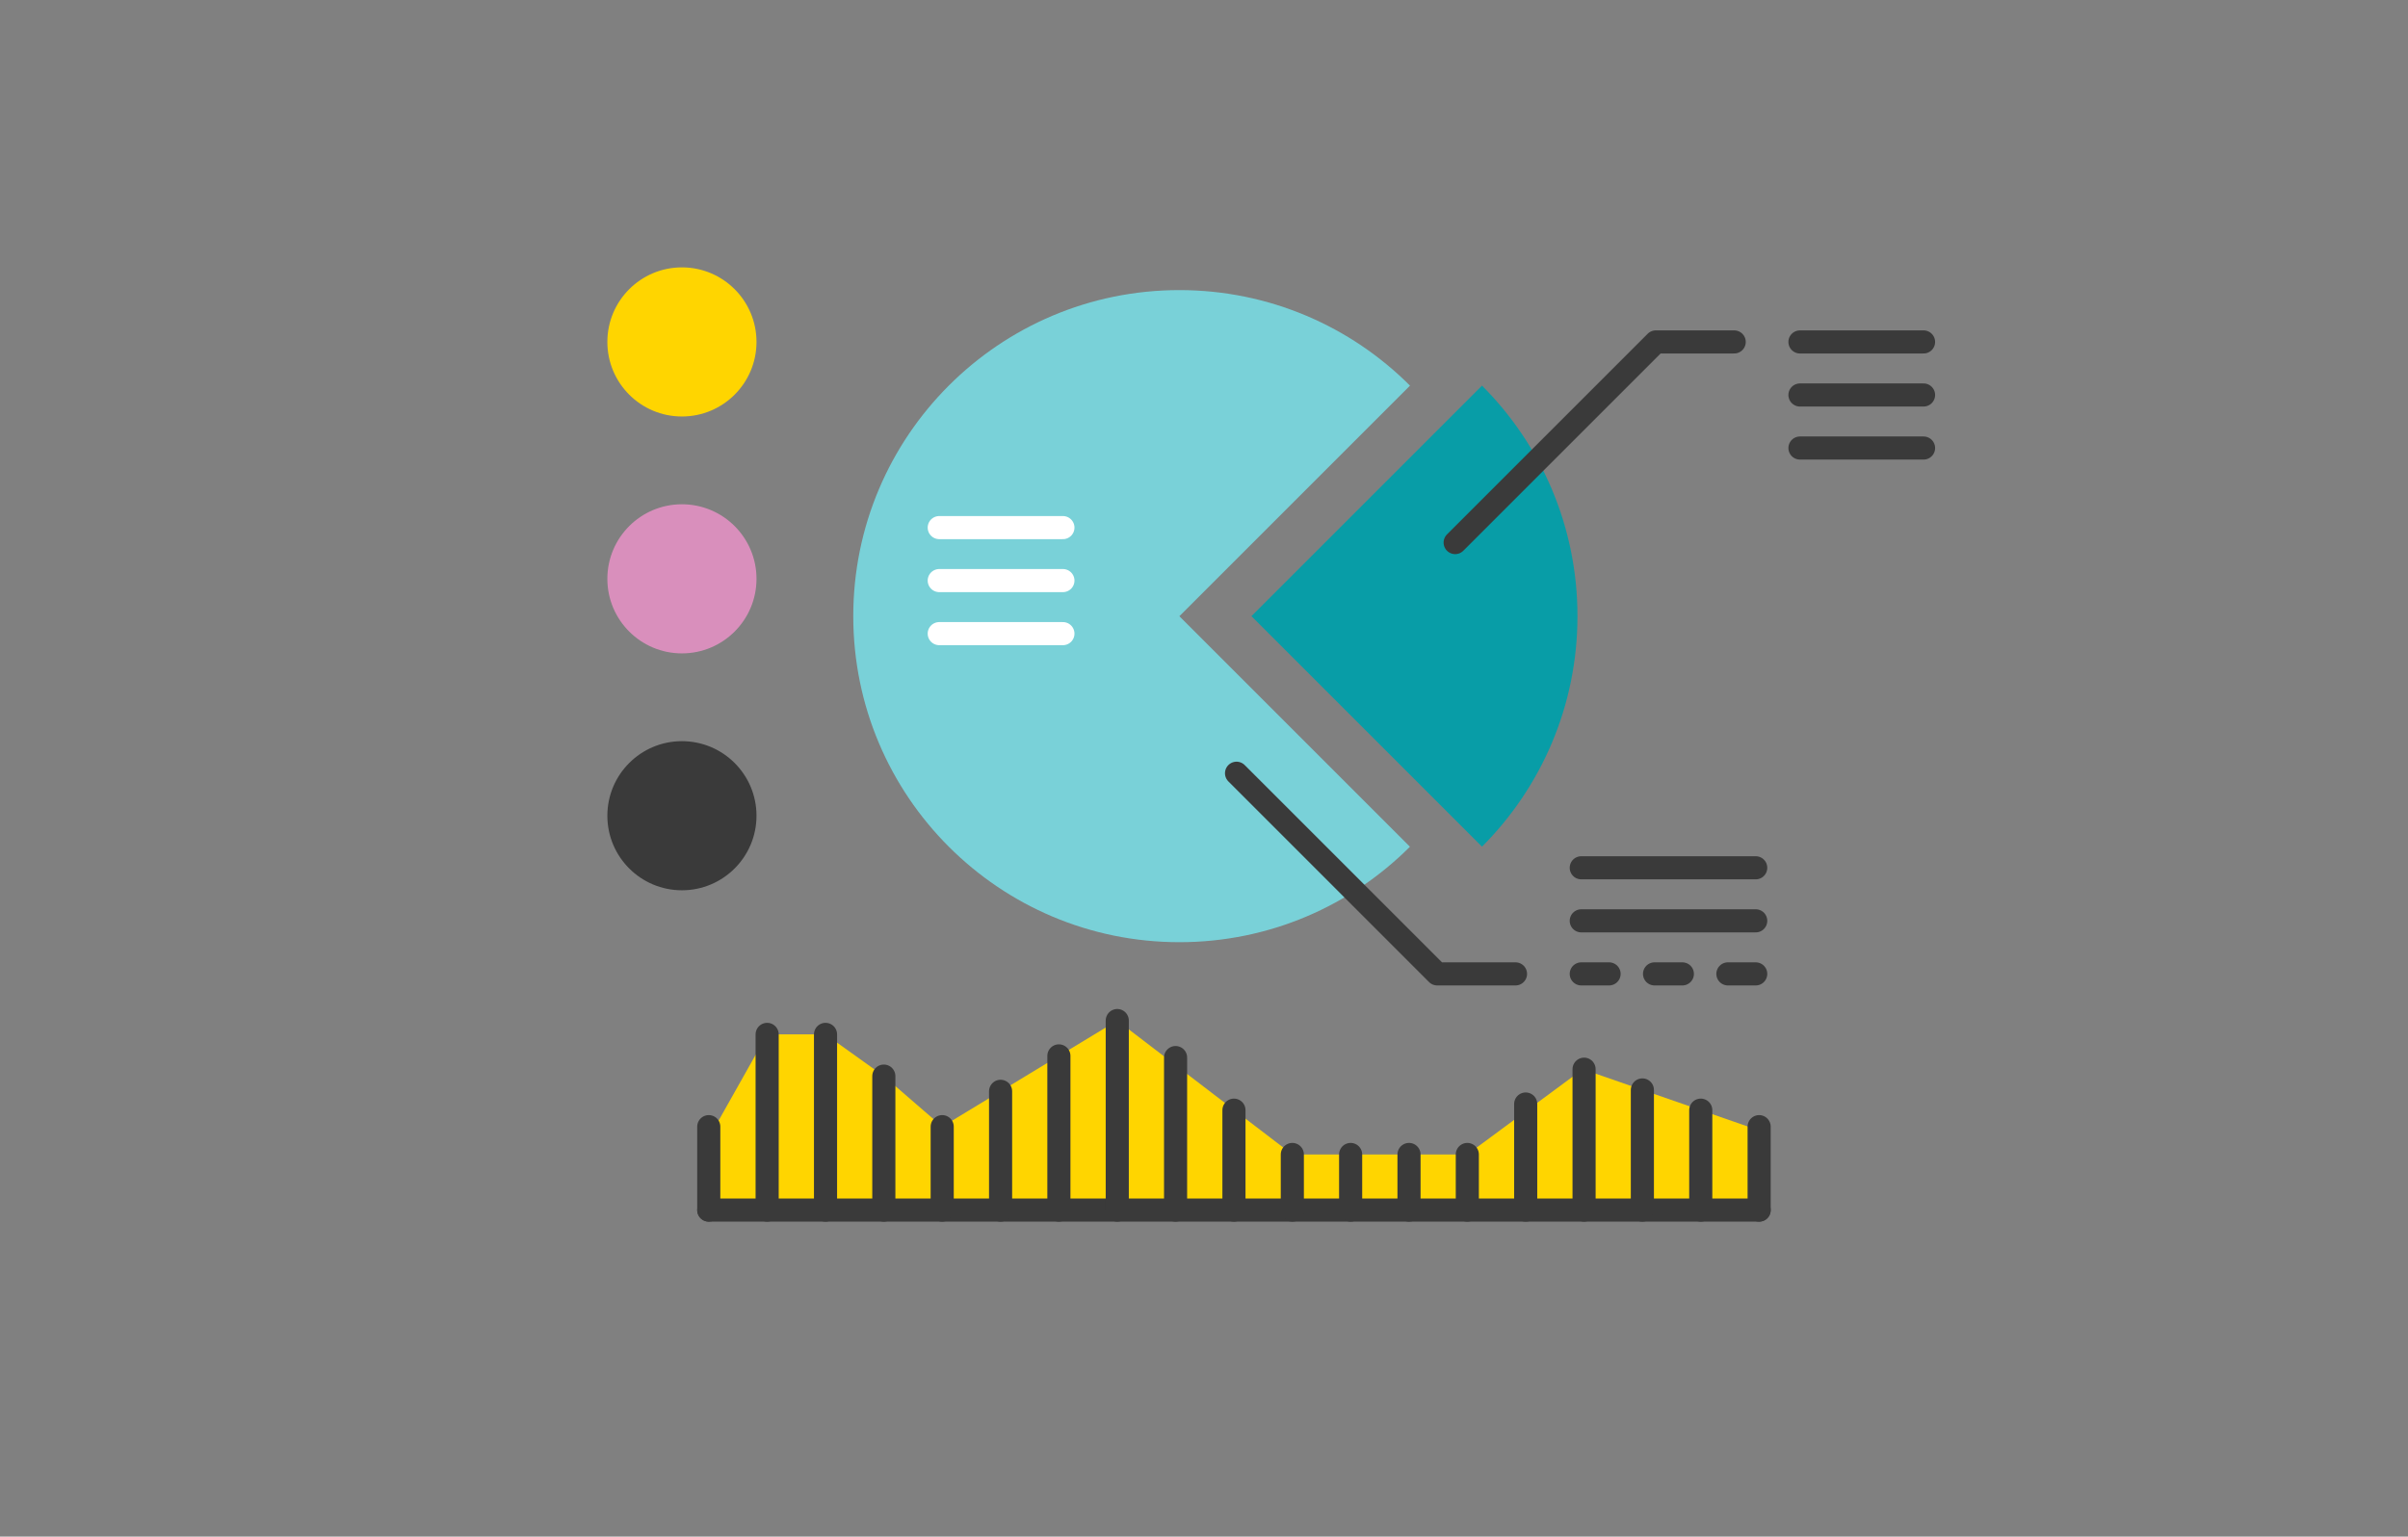
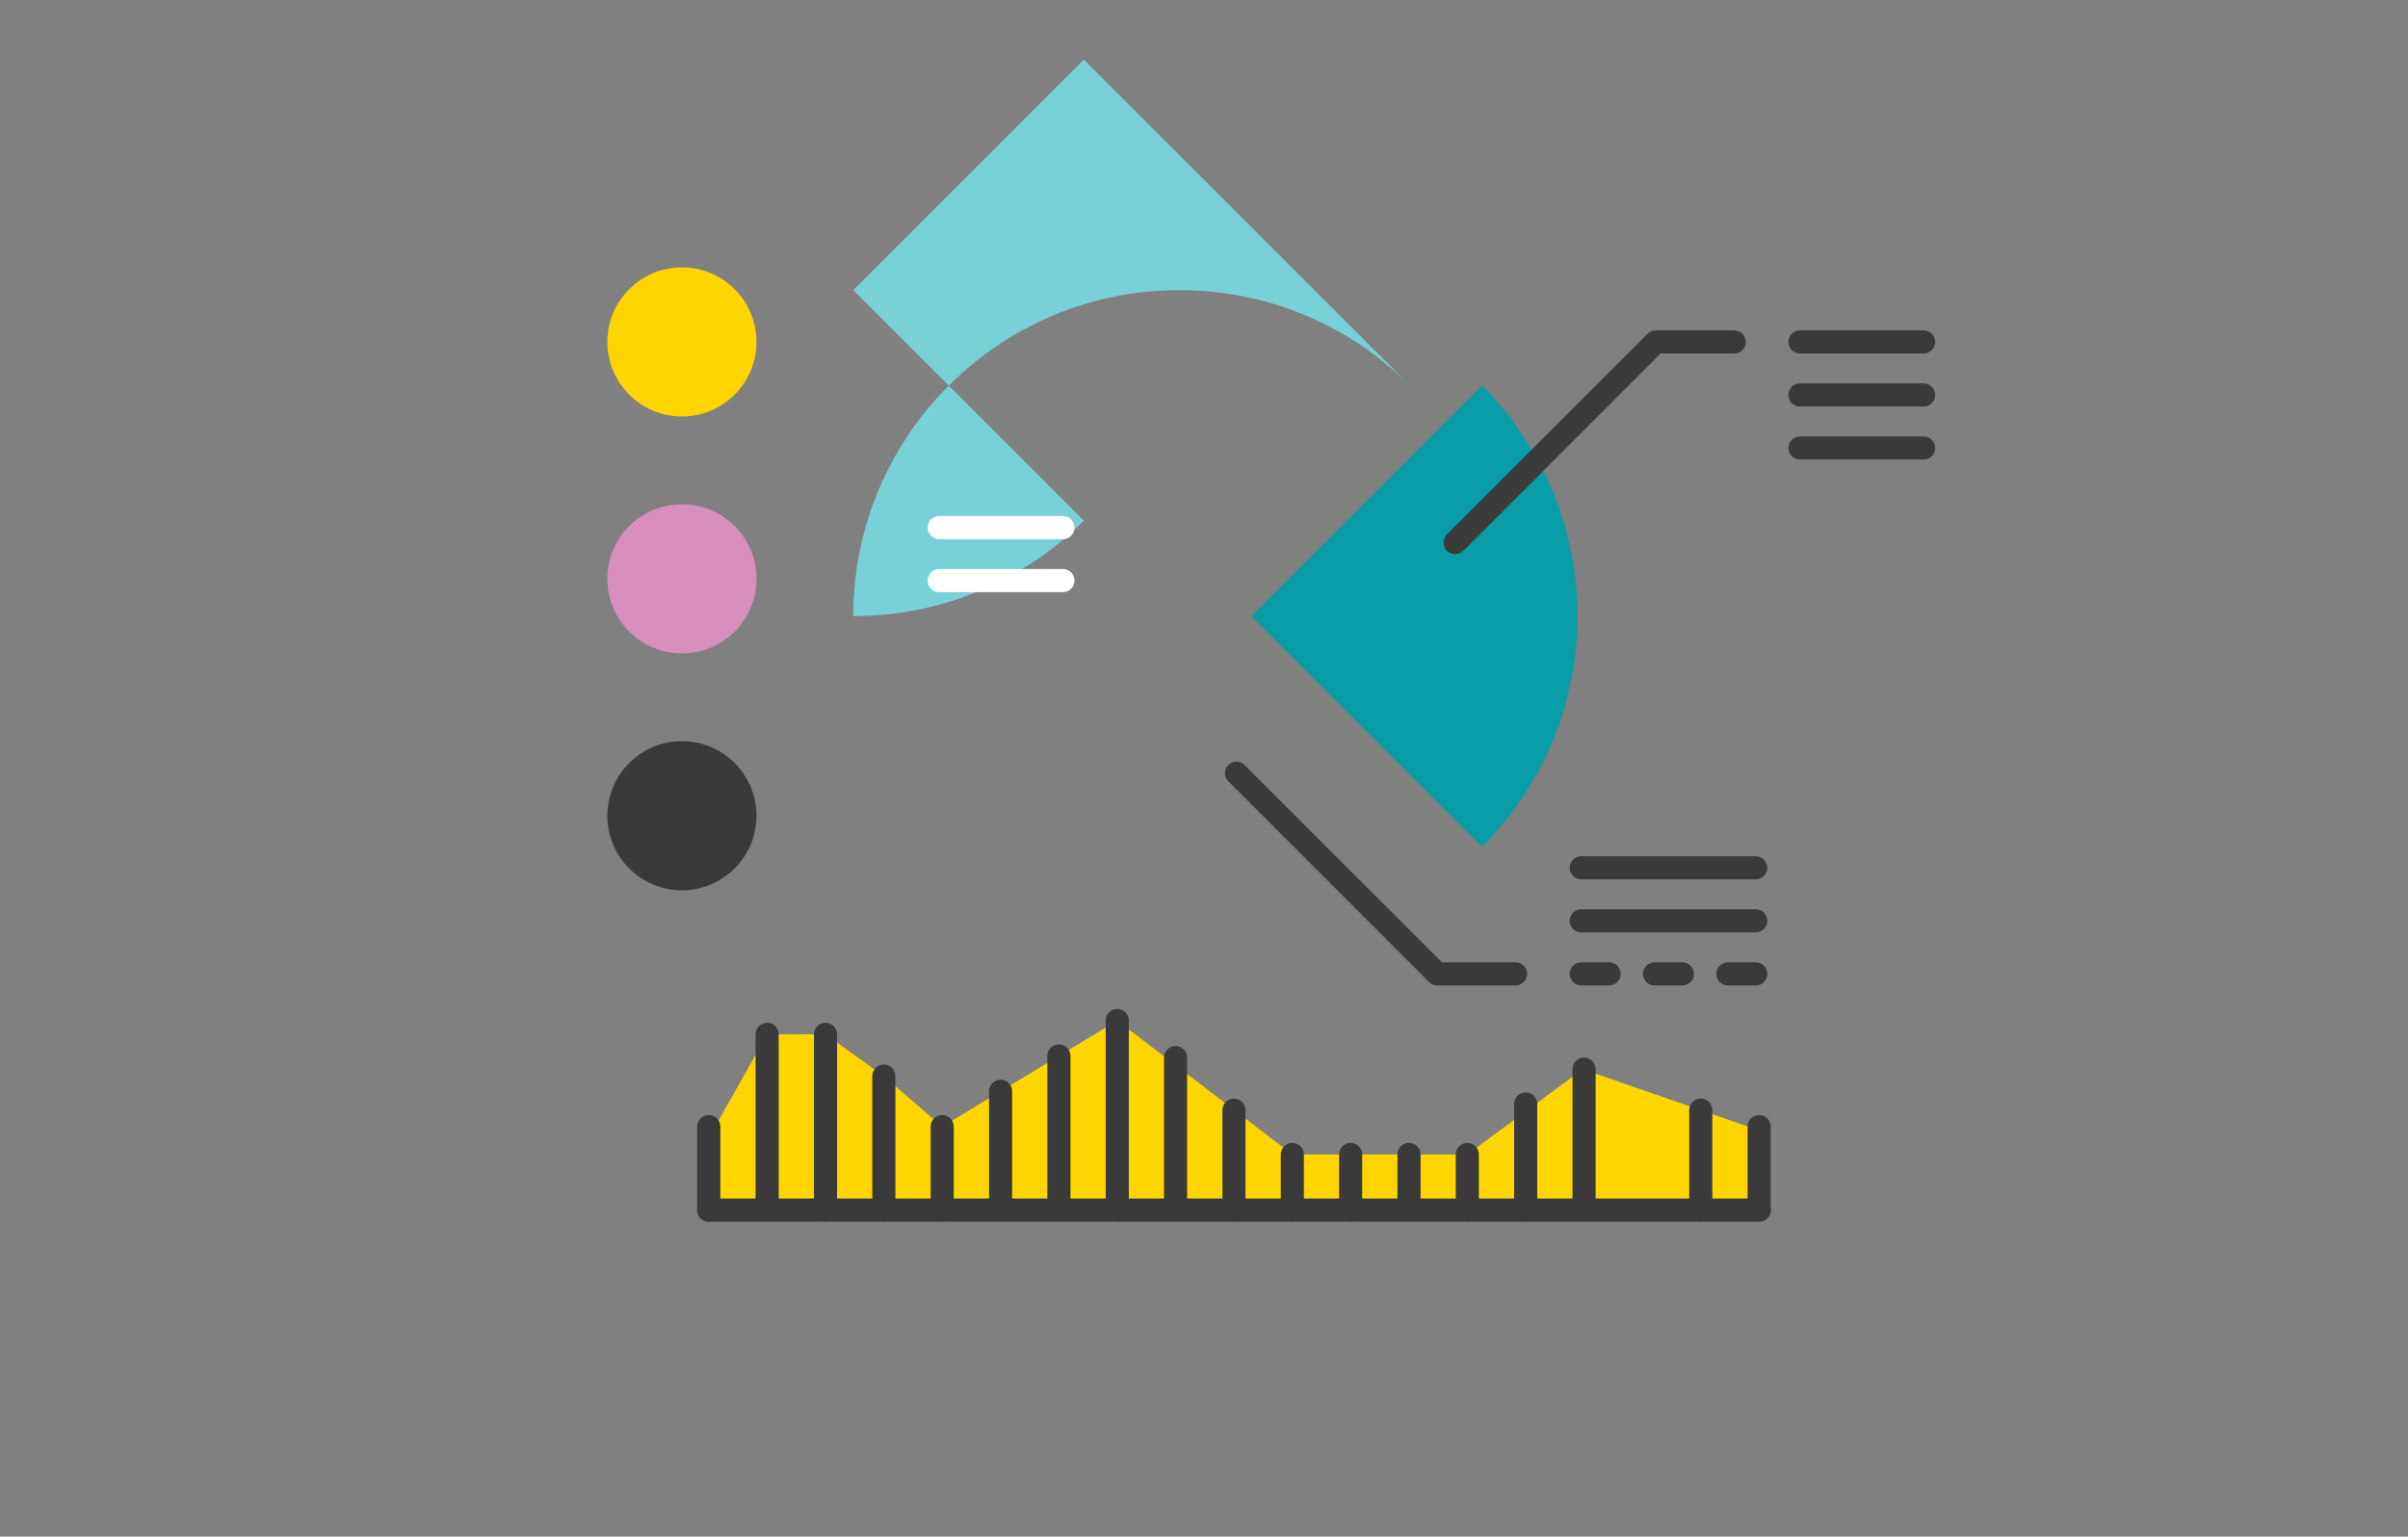
<svg xmlns="http://www.w3.org/2000/svg" viewBox="0 0 316.78 202.18">
  <rect x="0" y="0" width="316.78" height="202.18" fill="#808080" stroke="none" />
  <defs>
    <style>.e,.f{stroke:#3a3a3a;}.e,.f,.g{stroke-linecap:round;stroke-linejoin:round;stroke-width:3.04px;}.e,.g{fill:none;}.h{fill:#ffd500;}.i{fill:#d98fbc;}.j{fill:#089da7;}.k{fill:#3a3a3a;}.l{fill:#79d1d8;}.f{fill:#fff;}.g{stroke:#fff;}</style>
  </defs>
  <g id="a" />
  <g id="b" />
  <g id="c">
    <polygon class="h" points="93.24 149.74 100.92 136.1 108.6 136.1 116.27 141.59 123.95 148.24 146.98 134.28 170.01 151.9 193.03 151.9 208.22 140.68 231.42 148.74 231.42 159.22 93.24 159.22 93.24 149.74" />
-     <path class="l" d="M185.48,50.73c-7.76-7.76-18.49-12.56-30.33-12.56-23.69,0-42.9,19.21-42.9,42.9s19.21,42.9,42.9,42.9c11.85,0,22.57-4.8,30.33-12.56l-30.33-30.33,30.33-30.33Z" />
+     <path class="l" d="M185.48,50.73c-7.76-7.76-18.49-12.56-30.33-12.56-23.69,0-42.9,19.21-42.9,42.9c11.85,0,22.57-4.8,30.33-12.56l-30.33-30.33,30.33-30.33Z" />
    <path class="j" d="M207.52,81.07c0-11.85-4.8-22.57-12.56-30.33l-30.33,30.33,30.33,30.33c7.76-7.76,12.56-18.49,12.56-30.33Z" />
    <line class="g" x1="123.56" y1="69.42" x2="139.83" y2="69.42" />
    <line class="g" x1="123.56" y1="76.39" x2="139.83" y2="76.39" />
-     <line class="g" x1="123.56" y1="83.37" x2="139.83" y2="83.37" />
    <line class="f" x1="236.79" y1="44.99" x2="253.05" y2="44.99" />
    <line class="f" x1="236.79" y1="51.97" x2="253.05" y2="51.97" />
    <line class="f" x1="236.79" y1="58.95" x2="253.05" y2="58.95" />
    <polyline class="e" points="228.14 44.99 217.83 44.99 191.43 71.39" />
    <line class="f" x1="208.02" y1="128.14" x2="211.68" y2="128.14" />
    <line class="f" x1="217.66" y1="128.14" x2="221.32" y2="128.14" />
    <line class="f" x1="227.31" y1="128.14" x2="230.97" y2="128.14" />
    <line class="f" x1="208.02" y1="121.16" x2="230.97" y2="121.16" />
    <line class="f" x1="208.02" y1="114.18" x2="230.97" y2="114.18" />
    <polyline class="e" points="199.37 128.14 189.07 128.14 162.67 101.74" />
    <line class="e" x1="93.24" y1="159.22" x2="231.42" y2="159.22" />
    <g>
      <line class="e" x1="93.24" y1="159.22" x2="93.24" y2="148.24" />
      <line class="e" x1="100.92" y1="159.22" x2="100.92" y2="136.1" />
      <line class="e" x1="108.6" y1="159.22" x2="108.6" y2="136.1" />
      <line class="e" x1="116.27" y1="159.22" x2="116.27" y2="141.59" />
      <line class="e" x1="123.95" y1="159.22" x2="123.95" y2="148.24" />
      <line class="e" x1="131.63" y1="159.22" x2="131.63" y2="143.59" />
      <line class="e" x1="139.3" y1="159.22" x2="139.3" y2="138.93" />
      <line class="e" x1="146.98" y1="159.22" x2="146.98" y2="134.28" />
      <line class="e" x1="154.65" y1="159.22" x2="154.65" y2="139.15" />
      <line class="e" x1="162.33" y1="159.22" x2="162.33" y2="146.07" />
      <line class="e" x1="170.01" y1="159.22" x2="170.01" y2="151.9" />
      <line class="e" x1="177.68" y1="159.22" x2="177.68" y2="151.9" />
      <line class="e" x1="185.36" y1="159.22" x2="185.36" y2="151.9" />
      <line class="e" x1="193.03" y1="159.22" x2="193.03" y2="151.9" />
      <line class="e" x1="200.71" y1="159.22" x2="200.71" y2="145.26" />
      <line class="e" x1="208.39" y1="159.22" x2="208.39" y2="140.68" />
-       <line class="e" x1="216.06" y1="159.22" x2="216.06" y2="143.41" />
      <line class="e" x1="223.74" y1="159.22" x2="223.74" y2="146.07" />
      <line class="e" x1="231.42" y1="159.22" x2="231.42" y2="148.24" />
    </g>
    <circle class="h" cx="89.71" cy="44.99" r="9.81" />
    <circle class="i" cx="89.71" cy="76.16" r="9.81" />
    <circle class="k" cx="89.71" cy="107.33" r="9.81" />
  </g>
  <g id="d" />
</svg>